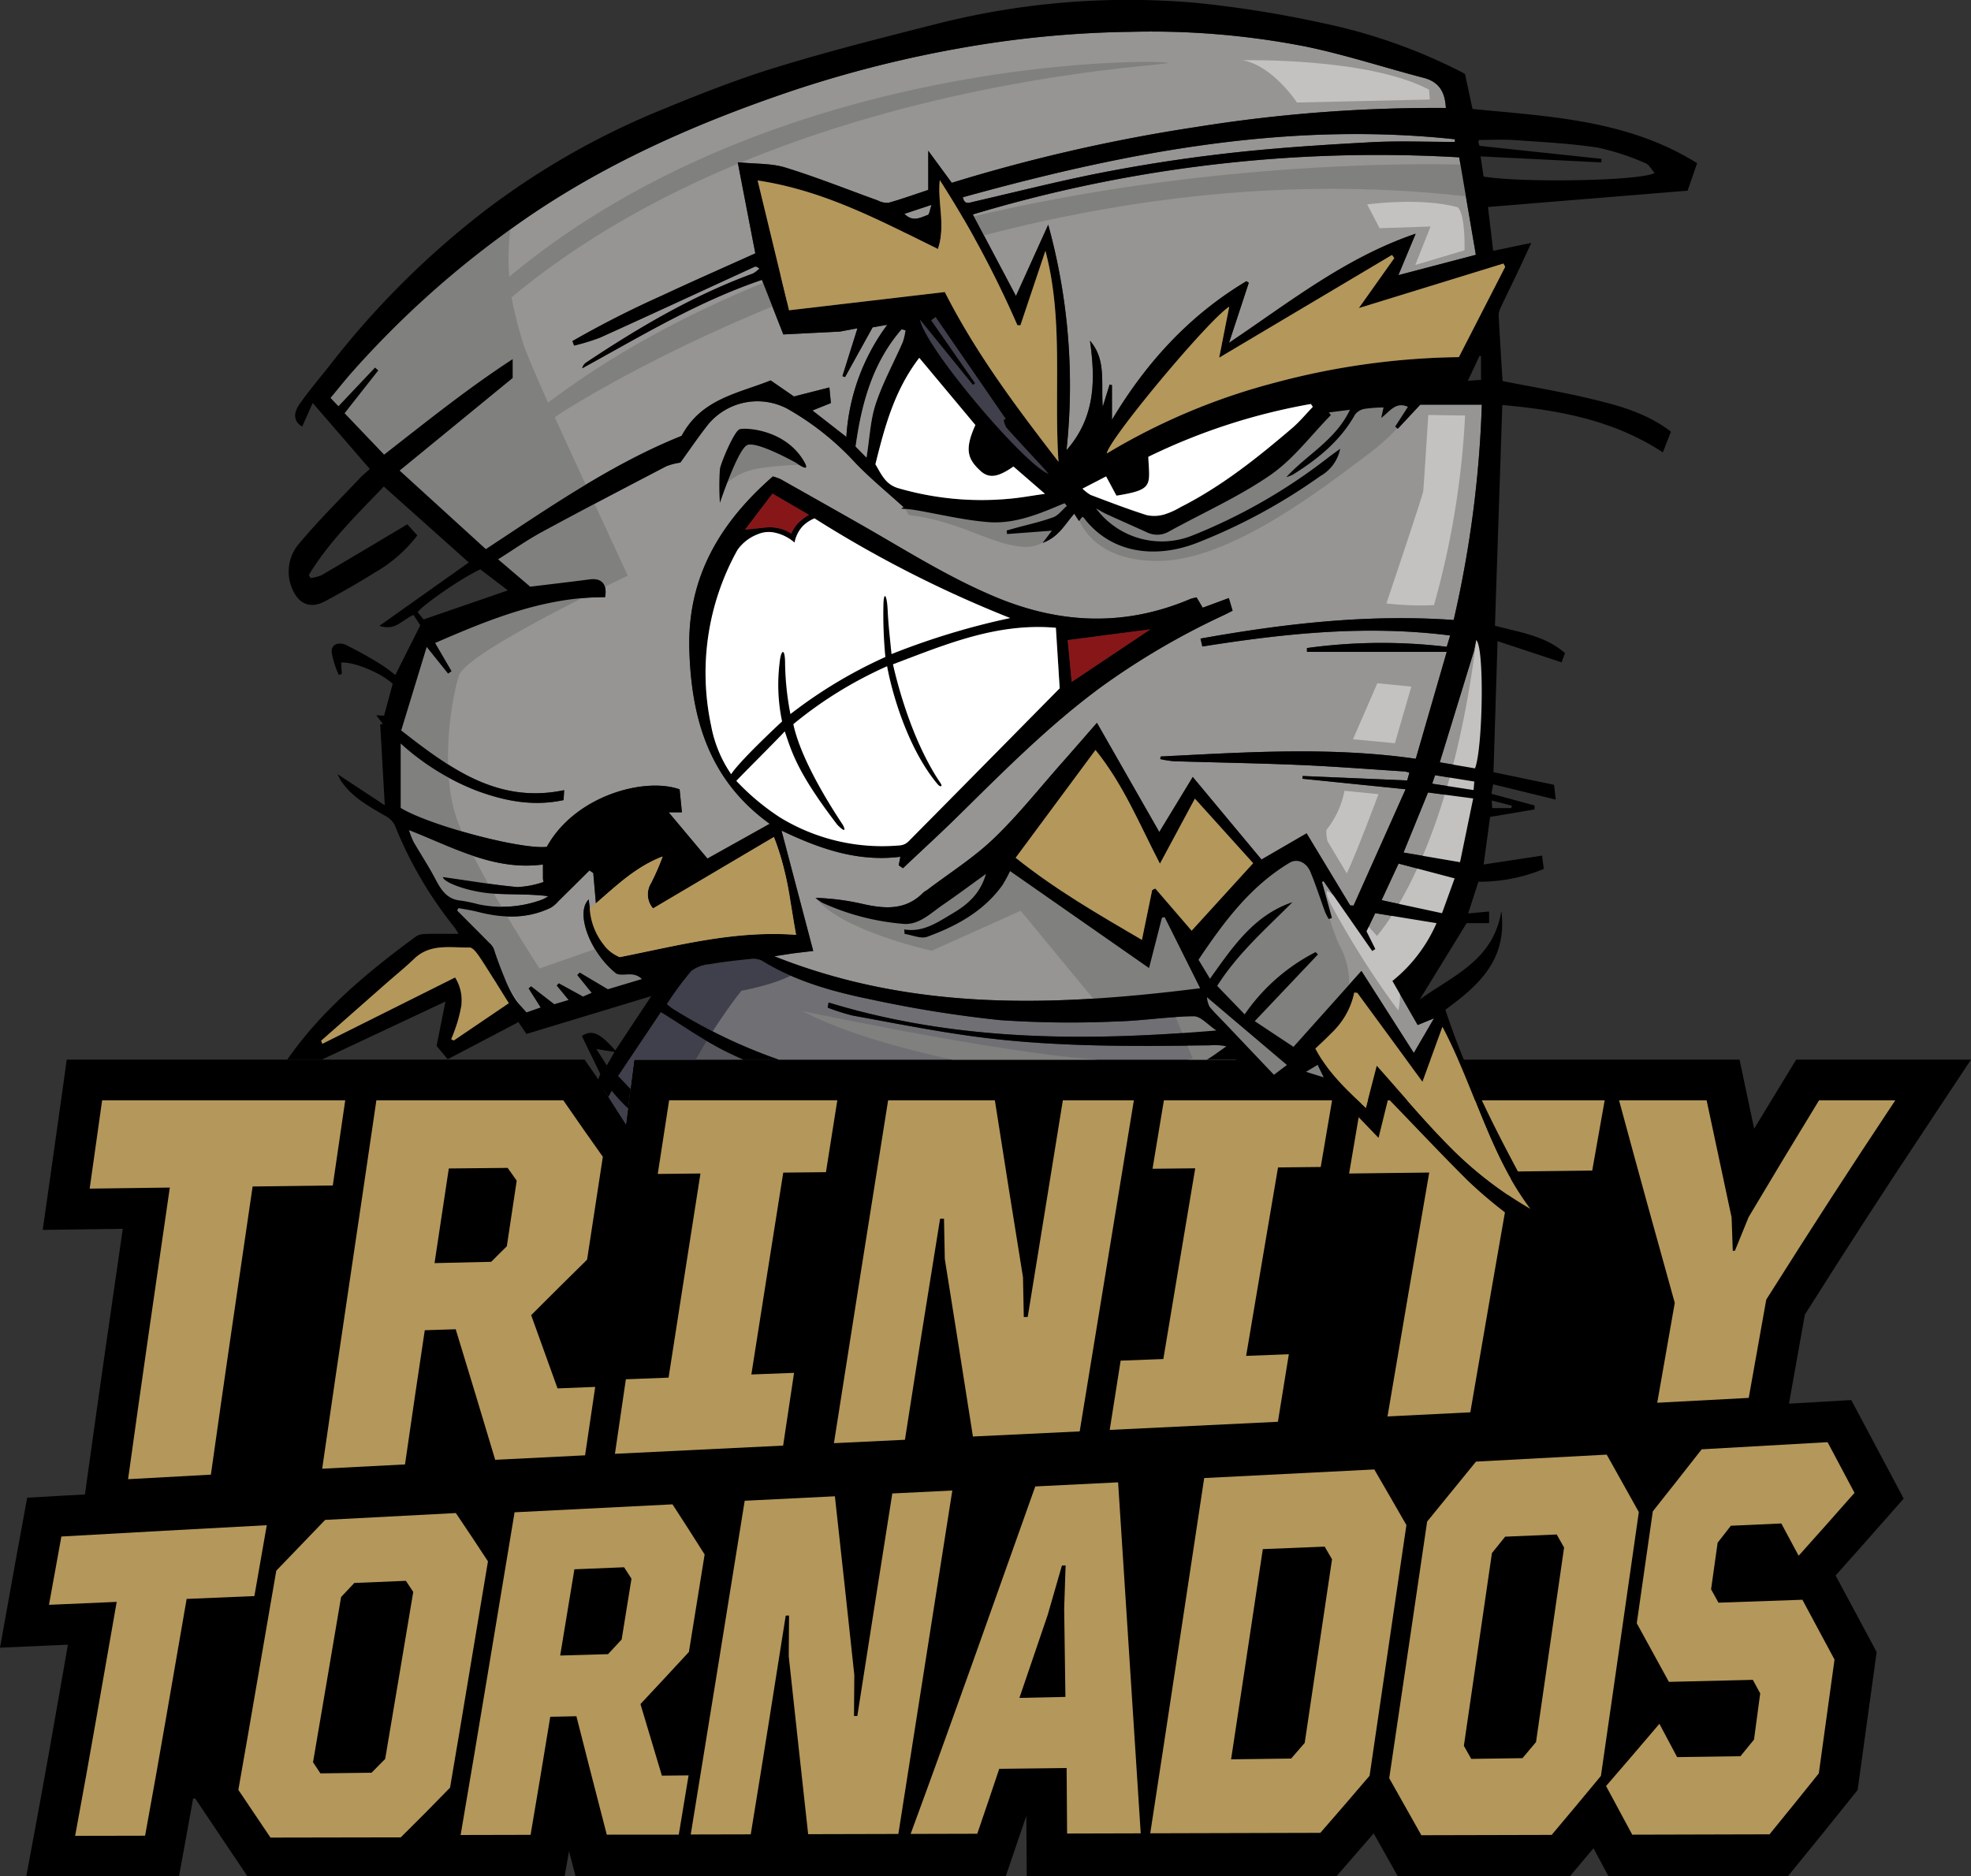
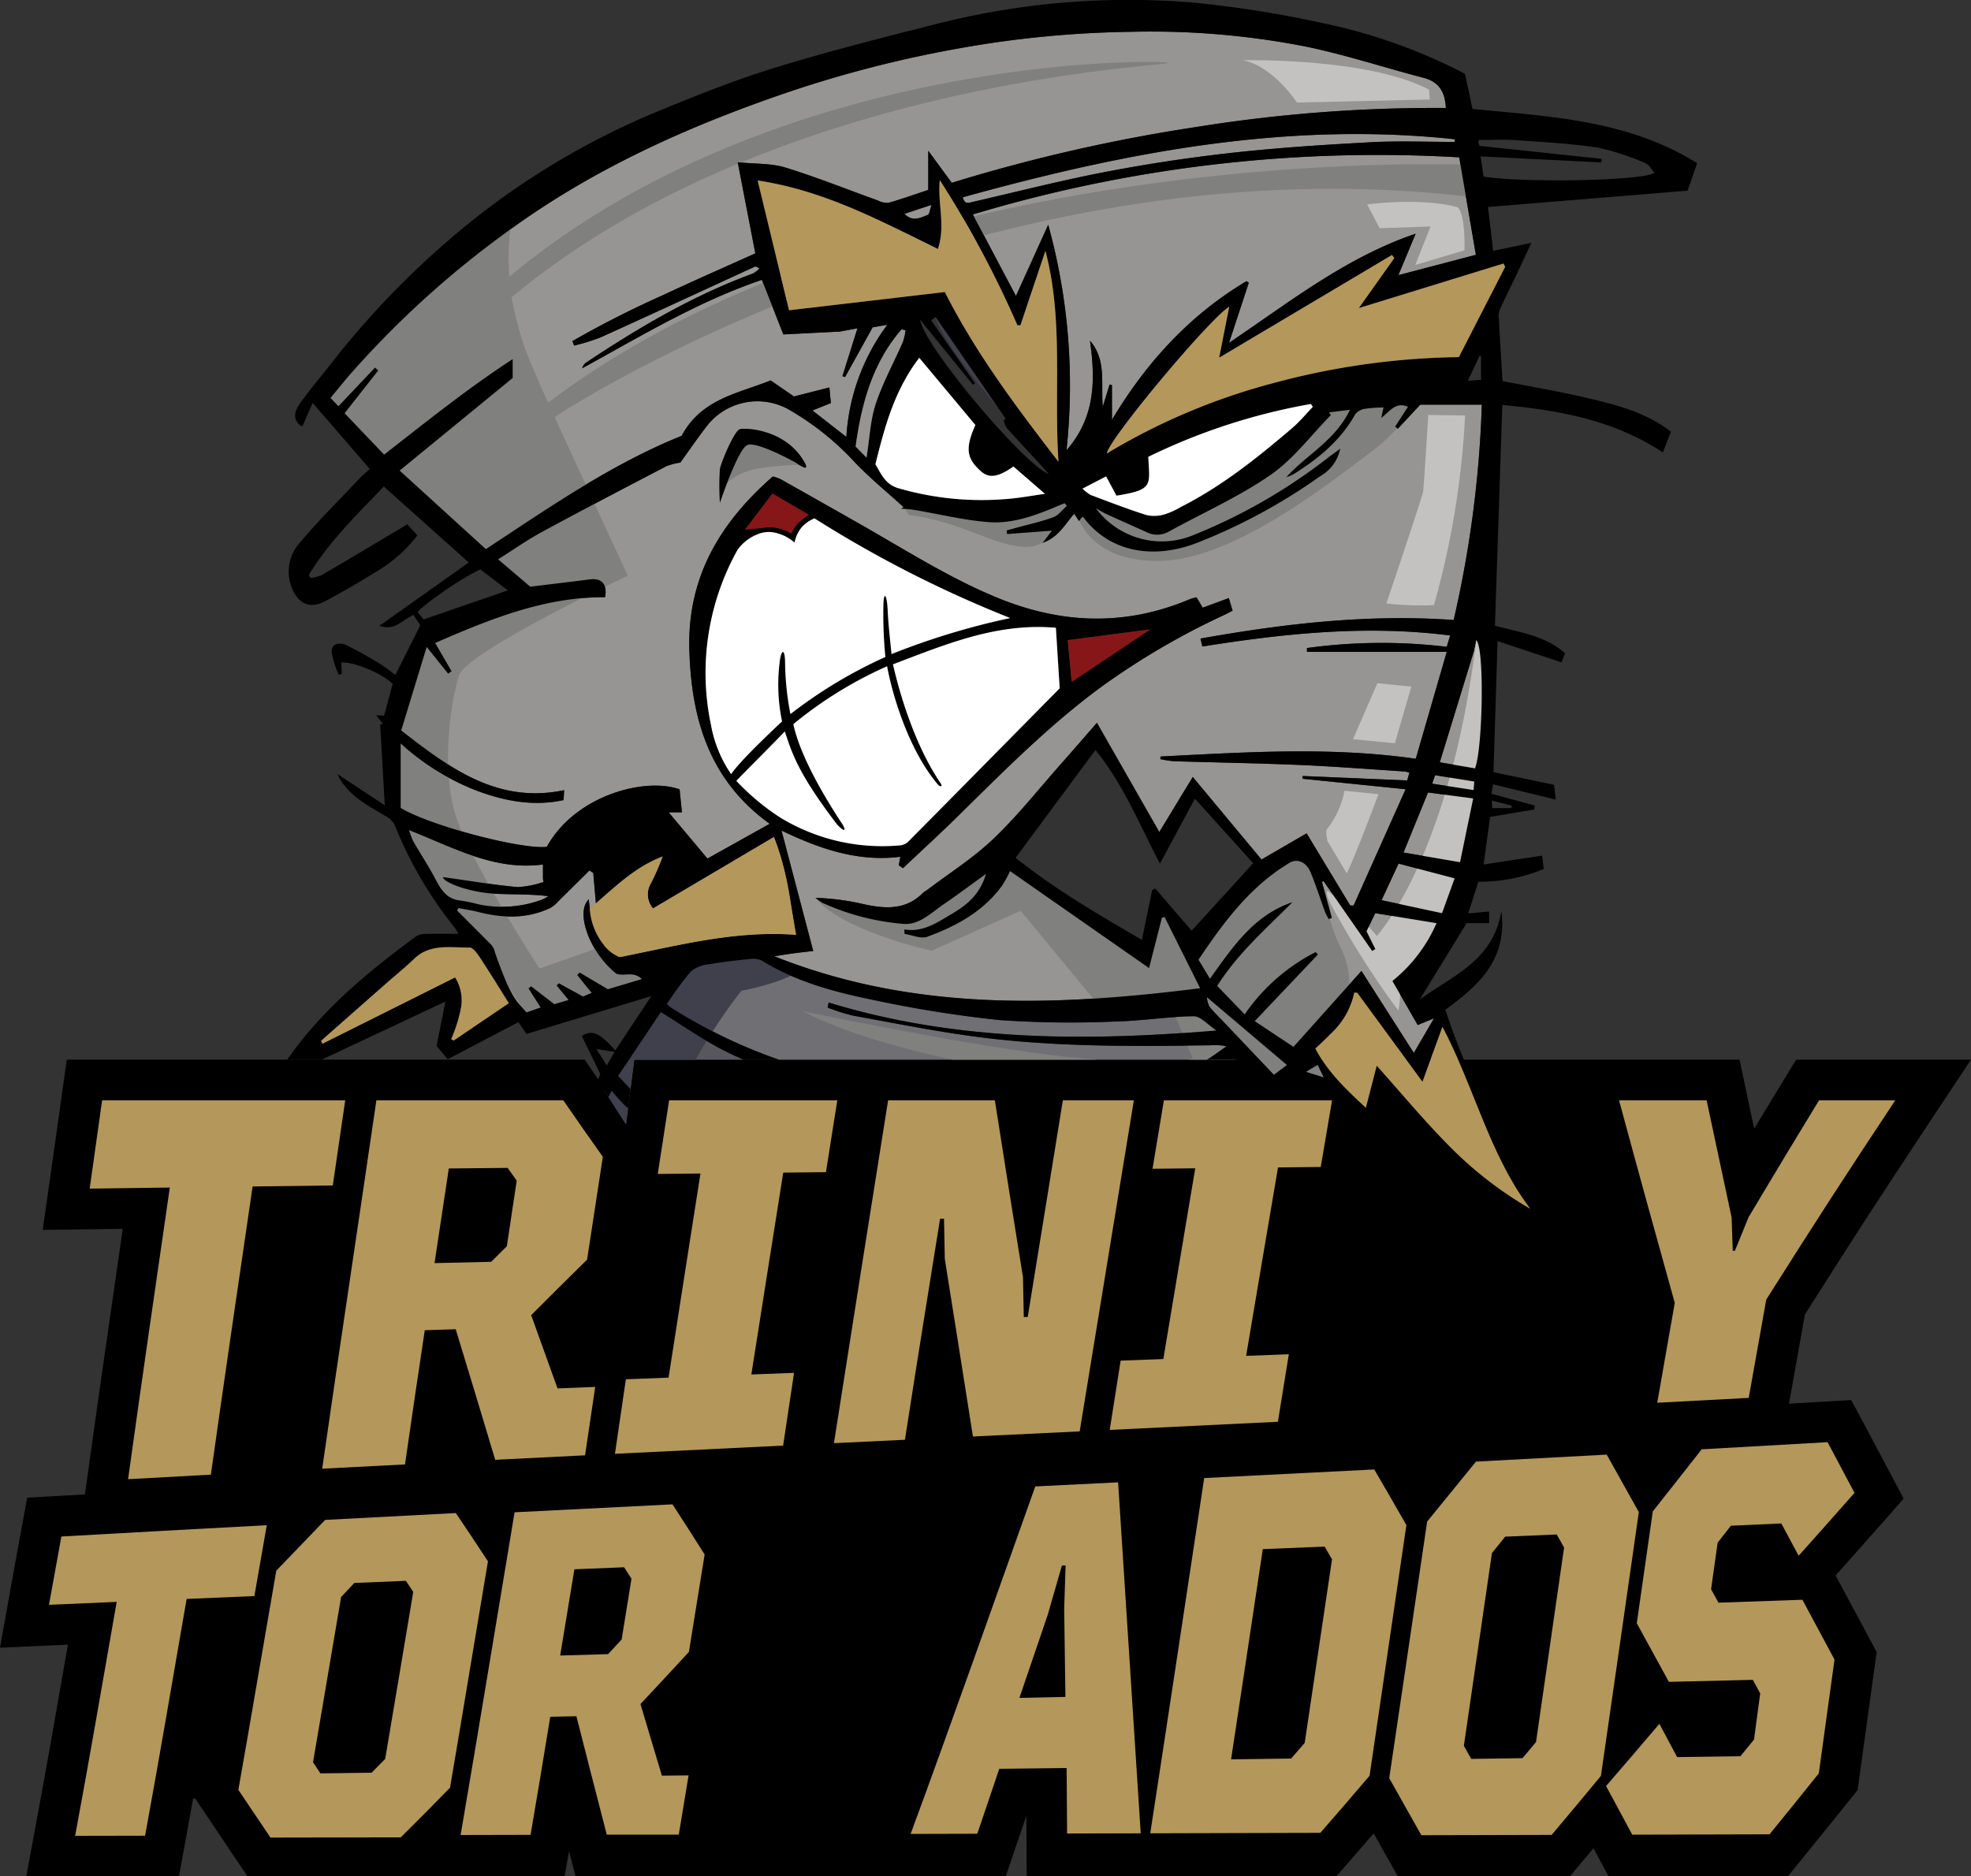
<svg xmlns="http://www.w3.org/2000/svg" id="Group_5" data-name="Group 5" width="276.081" height="262.867" viewBox="0 0 276.081 262.867">
  <rect x="0" y="0" width="276.081" height="262.867" fill="#333333" stroke="none" />
  <defs>
    <clipPath id="clip-path">
      <rect id="Rectangle_1" data-name="Rectangle 1" width="276.081" height="262.867" fill="none" />
    </clipPath>
    <clipPath id="clip-path-2">
      <path id="Path_65" data-name="Path 65" d="M38.357.0V148.459H81.893l5.788 9.06 1.154-9.06H173.02l45.039 27.495-6.344-27.495h26.009V0z" fill="none" />
    </clipPath>
  </defs>
  <g id="Group_2" data-name="Group 2">
    <g id="Group_1" data-name="Group 1" clip-path="url(#clip-path)">
      <path id="Path_1" data-name="Path 1" d="M270.217 157.3l5.864-8.843H251.594l-1.665 2.729c-1.656 2.714-2.959 4.857-4.22 6.944-.327-1.54-.679-3.2-1.091-5.155l-.955-4.518H88.835l-.74 4.834c-.195 1.28-.36 2.351-.514 3.353-1.3-1.837-2.33-3.319-3.99-5.726l-1.7-2.461H9.347l-.683 4.911c-.7 5.007-1.045 7.465-1.742 12.354l-.938 6.587 6.653-.089 4.56-.061c-1.63 11.251-3.31 22.856-4.894 34.294l-.405 2.921-3.624.2-4.467.253L3 214.235c-.7 3.778-1.045 5.71-1.741 9.6L0 230.84l7.111-.313 2.4-.1c-.233 1.335-.456 2.615-.673 3.859-1.24 7.11-2.311 13.251-3.912 21.882l-1.244 6.7h21.39l.852-4.661c.407-2.223.779-4.281 1.129-6.233h.335l-.009.048 7.277 10.844H79.085l.618-3.52.914 3.52h60.259l2.883-8.462.059 8.462H187.2l5.215-6.006 3.375 6.006H219.9l3.3-3.922 2.106 3.922H250.43l1.861-2.285c2.769-3.4 4.154-5.116 6.924-8.57l.984-1.227.215-1.558c.878-6.363 1.317-9.554 2.2-15.947l.251-1.83-.87-1.629c-1.8-3.374-2.7-5.054-4.507-8.4l-.373-.694c2.56-2.863 4.115-4.615 6.934-7.816l2.6-2.952-1.841-3.478c-1.513-2.858-2.27-4.281-3.783-7.115l-1.716-3.215-3.638.211-5.084.294c.892-5.03 1.381-7.768 2.226-12.485 7-11.053 10.532-16.5 17.408-26.87" />
      <path id="Path_2" data-name="Path 2" d="M16.348 224.425c-3.795.163-5.692.246-9.487.412.694-3.876 1.041-5.8 1.736-9.57 11.508-.653 17.262-.969 28.771-1.585-.695 3.918-1.042 5.914-1.736 9.928-3.8.158-5.693.237-9.488.4-2.328 13.348-3.492 20.446-5.82 33.175l-9.8.02c2.329-12.549 3.493-19.586 5.821-32.777" fill="#b4975a" />
      <path id="Path_3" data-name="Path 3" d="M33.387 250.758c2.125-12.035 3.187-18.5 5.311-30.7 2.739-2.852 4.108-4.279 6.846-7.118 7.322-.389 10.983-.581 18.306-.96 1.8 2.663 2.7 4.02 4.5 6.766-2.125 12.619-3.187 19.241-5.311 31.707-2.759 2.832-4.139 4.229-6.9 6.961l-18.254.033c-1.8-2.66-2.7-4-4.5-6.69m18.663-2.4c.762-.769 1.143-1.155 1.905-1.93 1.572-9.261 2.358-14.063 3.931-23.4-.413-.623-.62-.933-1.033-1.552l-7.22.3-1.853 1.971c-1.573 9.242-2.359 14-3.931 23.149l1.033 1.556 7.168-.092" fill="#b4975a" />
-       <path id="Path_4" data-name="Path 4" d="M104.31 210.255l12.634-.624c1.088 9.823 1.632 14.922 2.721 25.035-.017 2.3-.026 3.454-.043 5.751l.464-.009c1.961-12.459 2.941-18.849 4.9-31.173l8.406-.413q-3.771 24.06-7.557 48.117l-12.635.031c-1.088-9.83-1.632-14.907-2.721-24.932.017-2.283.026-3.424.043-5.7l-.464.015c-1.961 12.369-2.941 18.679-4.9 30.639l-8.406.02q3.812-23.373 7.558-46.755" fill="#b4975a" />
      <path id="Path_5" data-name="Path 5" d="M145.014 208.25l11.6-.574q1.592 24.588 3.169 49.176l-10.314.027c-.026-3.651-.039-5.49-.065-9.181l-9.437.112c-1.232 3.673-1.848 5.5-3.08 9.1l-9.334.024c5.96-16.178 11.676-32.444 17.459-48.685m4.222 29.488c-.069-4.95-.1-7.433-.173-12.377.078-2.421.118-3.63.2-6.042l-.516.02c-.8 2.774-1.2 4.163-2 6.938-1.581 4.652-2.372 6.978-3.953 11.6l6.446-.137" fill="#b4975a" />
      <path id="Path_6" data-name="Path 6" d="M168.674 207.076c9.529-.476 14.294-.716 23.823-1.205 1.8 3.093 2.7 4.654 4.5 7.793-2.063 14.071-3.1 21.184-5.157 35.12-2.76 3.231-4.14 4.834-6.9 8l-23.824.064c2.556-16.585 5.038-33.182 7.558-49.773m12.177 39.3c.762-.875 1.143-1.314 1.9-2.193 1.532-10.234 2.3-15.421 3.829-25.725-.413-.71-.62-1.064-1.033-1.772l-8.663.348c-1.778 11.793-2.666 17.756-4.443 29.452l8.4-.11" fill="#b4975a" />
      <path id="Path_7" data-name="Path 7" d="M194.591 249.119c2.124-14.262 3.186-21.542 5.311-35.948 2.738-3.346 4.108-5.027 6.846-8.4 7.322-.386 10.984-.581 18.306-.979 1.8 3.2 2.7 4.81 4.5 8.049-2.124 14.836-3.186 22.276-5.31 36.962-2.76 3.335-4.139 4.99-6.9 8.268l-18.254.045c-1.8-3.2-2.7-4.8-4.5-7.992m18.663-2.8c.762-.9 1.143-1.355 1.9-2.262 1.572-10.849 2.358-16.326 3.931-27.254-.413-.731-.62-1.1-1.034-1.825-2.887.123-4.331.185-7.219.306-.741.922-1.112 1.382-1.853 2.3-1.573 10.823-2.359 16.254-3.931 27 .413.732.62 1.1 1.033 1.832l7.168-.1" fill="#b4975a" />
      <path id="Path_8" data-name="Path 8" d="M224.971 250.217c2.986-3.455 4.479-5.2 7.464-8.71.993 1.862 1.489 2.8 2.482 4.665 3.548-.048 5.321-.073 8.869-.123.761-.93 1.142-1.4 1.9-2.33.347-2.586.521-3.88.868-6.471l-1.034-1.9c-4.7.115-7.054.172-11.756.284-1.8-3.3-2.7-4.943-4.5-8.215.9-6.262 1.348-9.4 2.247-15.675 2.738-3.456 4.108-5.194 6.846-8.692 7.054-.394 10.581-.594 17.634-1 1.51 2.828 2.264 4.248 3.774 7.1-3.13 3.553-4.695 5.314-7.826 8.812-.972-1.814-1.457-2.719-2.429-4.524-2.826.129-4.238.193-7.064.32-.741.951-1.112 1.426-1.854 2.375-.367 2.613-.551 3.919-.918 6.529l1.034 1.874c4.7-.162 7.053-.244 11.756-.41 1.8 3.338 2.7 5.014 4.5 8.381-.878 6.392-1.317 9.582-2.2 15.944-2.759 3.441-4.139 5.149-6.9 8.537l-19.233.051c-1.469-2.736-2.2-4.1-3.671-6.82" fill="#b4975a" />
      <path id="Path_9" data-name="Path 9" d="M96.5 231.419c.878-5.468 1.317-8.211 2.2-13.635-1.8-2.844-2.7-4.252-4.5-7.024-8.849.441-13.274.663-22.122 1.113-2.516 15.071-4.979 30.152-7.558 45.213l9.8-.022c1.1-6.477 1.654-9.825 2.757-16.542l3.661-.074c1.7 6.685 2.554 10.037 4.256 16.592l2.317-.006h7.766c.55-3.286.825-4.951 1.375-8.3l-3.741.036c-1.2-4-1.8-6.011-3-10.027 2.719-2.906 4.078-4.372 6.8-7.318m-11.345.323-6.7.193c.8-4.844 1.2-7.274 1.992-12.081l6.962-.284c.413.64.62.961 1.033 1.6-.551 3.4-.827 5.106-1.378 8.521-.762.819-1.143 1.229-1.9 2.046" fill="#b4975a" />
      <path id="Path_10" data-name="Path 10" d="M23.79 166.378l-11.229.149c.7-4.9 1.046-7.358 1.744-12.372H48.358c-.7 4.828-1.046 7.2-1.744 11.93l-11.229.142c-1.971 13.454-3.956 26.907-5.845 40.372-4.638.252-6.957.379-11.6.637 1.887-13.628 3.874-27.242 5.845-40.858" fill="#b4975a" />
      <path id="Path_11" data-name="Path 11" d="M87.666 193.238l5.981-.23c1.787-11.565 2.68-17.132 4.467-28.6l-5.981.064c.637-4.1.955-6.156 1.592-10.321h23.559c-.637 4.059-.955 6.067-1.592 10.071l-5.982.063c-1.786 11.333-2.68 16.847-4.466 28.279l5.981-.226c-.612 4.038-.919 6.07-1.531 10.192-9.424.456-14.136.685-23.559 1.15.612-4.229.918-6.311 1.531-10.445" fill="#b4975a" />
      <path id="Path_12" data-name="Path 12" d="M124.4 154.154h14.953c1.576 10.106 2.363 14.975 3.939 24.78.045 2.233.068 3.35.113 5.587l.549-.017c1.968-12.155 2.952-18.083 4.921-30.35h9.948q-3.8 23.191-7.589 46.385l-14.954.717c-1.576-10.066-2.364-14.955-3.939-24.869-.045-2.257-.068-3.386-.113-5.649l-.549.01c-1.968 12.274-2.952 18.294-4.921 30.964l-9.948.478q3.764-24.022 7.59-48.036" fill="#b4975a" />
      <path id="Path_13" data-name="Path 13" d="M156.97 190.626l5.981-.225c1.787-10.782 2.68-16.037 4.467-26.72l-5.981.063c.637-3.821.955-5.735 1.592-9.59h23.559c-.637 3.749-.955 5.614-1.592 9.34l-5.981.064c-1.787 10.552-2.68 15.754-4.467 26.4l5.981-.227c-.612 3.76-.919 5.649-1.531 9.462-9.424.459-14.136.686-23.559 1.139.612-3.918.918-5.856 1.531-9.711" fill="#b4975a" />
-       <path id="Path_14" data-name="Path 14" d="M200.2 164.275l-11.23.134c.7-4.092 1.046-6.139 1.744-10.255h34.056c-.7 3.941-1.047 5.908-1.745 9.843-4.492.056-6.738.084-11.23.138-2.338 13.409-3.507 20.035-5.845 33.731-4.638.233-6.957.349-11.6.579 2.339-13.894 3.508-20.583 5.846-34.17" fill="#b4975a" />
      <path id="Path_15" data-name="Path 15" d="M234.583 182.523c-3.122-11.229-4.683-16.849-7.8-28.369h12.267c1.4 6.618 2.1 9.894 3.5 16.422.065 1.865.1 2.8.162 4.661l.3-.008c.765-1.885 1.148-2.826 1.913-4.7 3.948-6.623 5.922-9.9 9.869-16.371h10.68c-7.228 10.9-10.842 16.495-18.071 27.915-.982 5.484-1.473 8.235-2.456 13.773-5.126.276-7.689.412-12.816.681.983-5.636 1.474-8.43 2.456-14" fill="#b4975a" />
      <path id="Path_16" data-name="Path 16" d="M74.4 184.255c3.134-3.137 4.7-4.69 7.835-7.778.883-5.746 1.324-8.609 2.206-14.411-2.215-3.123-3.323-4.7-5.538-7.912H52.72c-2.507 17.208-5.122 34.4-7.59 51.613 4.638-.244 6.957-.364 11.6-.6 1.107-7.682 1.661-11.4 2.769-18.8l4.333-.139c2.212 7.266 3.319 10.884 5.531 18.293l1.736-.087c4.14-.209 6.209-.312 10.349-.518.2-.009.3-.014.506-.025.567-3.879.851-5.79 1.418-9.586-2.111.084-3.167.125-5.278.21-1.476-4.115-2.214-6.16-3.691-10.259M71 174.591c-.879.874-1.318 1.312-2.2 2.189l-7.934.182c.8-5.287 1.2-7.923 2-13.258l8.239-.082c.509.717.763 1.074 1.272 1.787-.553 3.686-.83 5.518-1.383 9.182" fill="#b4975a" />
    </g>
  </g>
  <g id="Group_4" data-name="Group 4">
    <g id="Group_3" data-name="Group 3" clip-path="url(#clip-path-2)">
-       <path id="Path_17" data-name="Path 17" d="M131.055 44.41l-.633.465 6.149 8.823-.29.212-7.419-9.143c.658 3.89 14.691 20.431 18.04 21.645-.378-.431-.661-.77-.961-1.1-1.654-1.794-3.326-3.572-4.953-5.39a3.3 3.3.0 01-.4-1.091l.3-.134L131.055 44.41" fill="#40404c" />
+       <path id="Path_17" data-name="Path 17" d="M131.055 44.41c.658 3.89 14.691 20.431 18.04 21.645-.378-.431-.661-.77-.961-1.1-1.654-1.794-3.326-3.572-4.953-5.39a3.3 3.3.0 01-.4-1.091l.3-.134L131.055 44.41" fill="#40404c" />
      <path id="Path_18" data-name="Path 18" d="M203.8 19.51c-23.672-2.538-46.377 1.876-68.937 8.124.239 1.081.851.78 1.489.632 6.216-1.434 12.4-3.017 18.665-4.213 5.867-1.121 11.794-2.012 17.731-2.665 6.427-.706 12.892-1.119 19.352-1.465 3.85-.206 7.721-.038 11.678-.038.0.037.011-.191.022-.375" fill="#979593" />
      <path id="Path_19" data-name="Path 19" d="M130.482 28.7l-3.8 1.258c1.229 1.225 2.282.492 3.281.156.221-.074.265-.676.523-1.414" fill="#979593" />
      <path id="Path_20" data-name="Path 20" d="M83.1 122.305l-.537-.354q-2.171 2.151-4.343 4.3a4.485 4.485.0 01-1.063.914c-3.314 1.606-6.738 1.485-10.209.594-.9-.23-1.817-.359-2.727-.535-.064.113-.128.226-.193.339 1.512 1.517 3.028 3.03 4.531 4.556a2.316 2.316.0 01.628.846c.591 1.957 1.838 4.89 1.838 4.89l.37.793a13.261 13.261.0 001.024 1.693c.425.524.9 1.009 1.335 1.494l1.969-.688-1.689-2.671.356-.3 3.249 2.515 2-.594-1.667-2.028.3-.316 3.4 1.864 1.2-.522L80.851 136.6l.351-.347 3.941 2.339 4.766-1.426c-1.224-1.177-2.487-.311-3.579-.757-3.707-2.933-5.784-8.56-3.861-10.4.325 3.412 1.349 6.425 4.329 8.09 8.333-1.66 16.149-3.763 24.713-3.127-.866-4.723-1.3-9.3-3.107-13.709L91.472 127.27a3 3 0 01-.27-3.561 34.682 34.682.0 001.62-3.716c-3.736 1.417-6.478 4.081-9.354 6.564-.133-1.538-.251-2.895-.368-4.252" fill="#979593" />
      <path id="Path_21" data-name="Path 21" d="M57.287 116.3a12.742 12.742.0 00.624 1.617c.983 1.7 2.072 3.339 2.986 5.072.815 1.545 1.6 2.983 3.6 3.178a21.881 21.881.0 012.494.52 16.076 16.076.0 008.978-.664 5.751 5.751.0 00.838-.465c-2.668-.339-5.249-.2-7.811-.373-3.209-.21-6.805-1.488-6.969-2.306l.724.1c3.246.452 6.482 1.014 9.742 1.3a13.321 13.321.0 003.647-.714c-.03-.141-.059-.282-.088-.423v-2.025c-6.815.9-12.5-2.357-18.765-4.814" fill="#979593" />
      <path id="Path_22" data-name="Path 22" d="M190.7 136.03l7.337 11.489 2.831-4.853-2.291.939-3.539-6.17a21.245 21.245.0 006.18-8.1l-8.588-1.4c-.366.765-.8 1.673-1.22 2.545l1.234 2.485-.438.27-6.816-9.788-.226.121 1.386 5.028-.435.162a8.476 8.476.0 01-.507-.978c-.685-1.866-1.285-3.767-2.044-5.6-.586-1.414-1.888-1.929-2.929-1.305-5.529 3.315-9.236 8.325-12.758 13.585.535.886 1.022 1.691 1.61 2.661 3.212-4.51 6.182-8.92 11.546-10.722-3.66 3.691-7.607 7.112-10.541 11.726l3.853 3.989a26.855 26.855.0 019.938-8.724l.325.329-8.854 9.348 5.427 3.6L190.7 136.03" fill="#979593" />
      <path id="Path_23" data-name="Path 23" d="M200.027 111.018l-3.432 8.416 7.918 1.351c.643-3.117 1.226-5.946 1.843-8.935l-6.329-.832" fill="#979593" />
      <path id="Path_24" data-name="Path 24" d="M206.474 91.157c-1.663 5.422-3.213 10.473-4.8 15.635l4.934.846c1.09-2.7 1.361-17.074.161-17.976l-.3 1.495" fill="#979593" />
      <path id="Path_25" data-name="Path 25" d="M203.761 123.049 195.9 120.99c-.785 1.691-1.529 3.292-2.38 5.126l8.466 1.824 1.771-4.891" fill="#979593" />
      <path id="Path_26" data-name="Path 26" d="M201.009 108.606c-.137.4-.266.78-.4 1.186l5.795.893c.038-.443.063-.74.1-1.194l-5.492-.885" fill="#979593" />
      <path id="Path_27" data-name="Path 27" d="M207.888 88.9l-.952-.423c-3.3 28.248-11.849 40.021-14.058 42.647a41.879 41.879.0 00-6.928-6.3s-.4.079.4 1.744c0 0 2.141 4.044 5 8.485s4.52 6.5 4.52 6.5a10.36 10.36.0 00.074-3.958L197 139.333s6.344-6.767 9.516-20.194S207.888 88.9 207.888 88.9" fill="#c4c2c0" />
      <path id="Path_28" data-name="Path 28" d="M153.193 156.66l-.057-.315c-.23-.017-.459-.04-.69-.052-4.586-.226-9.19-.28-13.756-.717-6.093-.583-12.194-1.25-18.224-2.275a65.608 65.608.0 01-19.279-6.233c-2.92-1.513-5.633-3.427-8.621-5.272l-5.99 8.947c3.558 3.736 6.9 7.453 11.715 9.193 5.855 2.117 11.782 4.036 17.687 6.013 1.247.418 1.507 1.008.8 2.355-6.018-.364-11.3-3.063-16.633-5.547-5.359-2.494-10.636-5.146-14.464-9.944-2.247 4.033-4.358 10.5-4.1 13.007 1.615.945 3.4 2.094 5.283 3.068 2.882 1.495 6.069 1.821 9.234 2.284a117.918 117.918.0 0019.655 1.37 8 8 0 001.364-.266c-3.035-.46-6.031-.567-9.015-.81q-4.422-.361-8.824-.954a26.239 26.239.0 01-8.444-2.222 7.115 7.115.0 012.251.056c4.519.667 9.018 1.648 13.56 1.926 4.695.289 9.432-.1 14.15-.21a2.96 2.96.0 001.041-.28c5.851-2.487 11.687-5.01 17.549-7.469 4.587-1.924 9.206-3.772 13.81-5.653" fill="#58575e" />
      <path id="Path_29" data-name="Path 29" d="M170.374 144.368c-1.192-.782-2.187-1.991-3.168-1.98-3.69.041-7.372.653-11.063.729a141.9 141.9.0 01-16.086-.2 168.5 168.5.0 01-17.916-2.862c-5.368-1.094-10.678-2.539-15.433-5.473a2.782 2.782.0 00-1.627-.227c-1.9.19-3.8.4-5.676.728a4.822 4.822.0 00-2.6.976 47.462 47.462.0 00-3.4 4.611 9.009 9.009.0 00.732.594 73.541 73.541.0 0016.871 7.832c10.805 3.531 22.02 4.459 33.266 5.054 4.391.232 8.8.092 13.2.075a4.154 4.154.0 001.861-.437q4.769-2.535 9.472-5.19c1.036-.585 1.98-1.333 2.965-2.007a7.873 7.873.0 00-2.353-.135c-10.833.144-21.675.225-32.44-1.178-5.867-.765-11.683-1.936-17.51-2.992a27.926 27.926.0 01-3.543-1.124l.135-.711c17.674 5.408 35.717 5.471 54.3 3.919" fill="#706f74" />
      <path id="Path_30" data-name="Path 30" d="M80.862 167.424v10.44a38.354 38.354.0 003.66 2.432c5.814 3.03 12.156 3.385 18.534 3.436a2.014 2.014.0 001.237-.768c1.136-1.31 2.122-2.757 3.322-4 1.115-1.157 2.431-2.121 3.868-3.349-1.128.0-1.965.061-2.791-.01-3.425-.295-6.873-.467-10.262-1a35.407 35.407.0 01-8.294-2.092 97.6 97.6.0 01-9.274-5.089" fill="#4f4e55" />
-       <path id="Path_31" data-name="Path 31" d="M102.577 186.493c-7.759-.295-15.136-1.611-21.864-6.584.482 2.663.908 4.947 1.3 7.235a2.531 2.531.0 001.671 2.152 24.2 24.2.0 004 1.314c3.1.516 6.226.9 9.354 1.2 1.6.156 3.228.027 4.893.027v-1.515a34.12 34.12.0 01-10.887-1.168c.006-.122.011-.244.017-.366h10.97c.2-.849.362-1.541.54-2.3" fill="#4c4a55" />
      <path id="Path_32" data-name="Path 32" d="M96.968 199.142c-.008-.177-.016-.355-.025-.532l6.473.315-1.127-4.443a52.641 52.641.0 01-18.823-3.312c1.038 1.907 1.833 3.527 2.784 5.049.476.762 1.133 1.74 1.889 1.942 3.879 1.038 7.808 1.9 11.74 2.725a37.435 37.435.0 004.188.406c-.079-.464-.082-.871-.161-.886-2.308-.445-4.624-.851-6.938-1.264" fill="#4c4a55" />
-       <path id="Path_33" data-name="Path 33" d="M101.162 207.569h6.349a24.392 24.392.0 01-1.451-2.5 2.227 2.227.0 00-2.009-1.4c-3.5-.572-6.961-1.324-10.439-2-1.064-.208-2.13-.4-3.4-.639 4.911 6.1 10.758 9.5 18.7 8.555l-.792-.871c-2.433-.023-4.82.213-6.961-1.135" fill="#4c4a55" />
      <path id="Path_34" data-name="Path 34" d="M106.537 211.886c-.008.068-.016.137-.023.205l5.885 1.687c.048-.131.1-.262.143-.393l-2.17-2.012-3.835.513" fill="#4c4a55" />
      <path id="Path_35" data-name="Path 35" d="M98.778 132.461s15.013-.211 14.167 2.326-9.092 4.018-9.092 4.018-14.8 17.973-14.8 37.85 15.436 34.89 15.436 34.89-19.031-5.287-24.951-28.124 15.013-46.1 19.242-50.96" fill="#40404c" />
      <path id="Path_36" data-name="Path 36" d="M204.4 22.044a196.8 196.8.0 00-68.133 8L142.3 41.466c1.553-3.431 3.036-6.7 4.518-9.98a84.65 84.65.0 012.56 31.59c4.1-4.667 4.049-9.921 3.291-15.344 2.3 2.655 1.532 5.835 1.787 9.263.409-1.327.687-2.227.964-3.128l.328.086v4.863c4.863-8.135 10.936-14.7 18.841-19.424l.325.222c-.877 2.666-1.755 5.332-2.769 8.415 8.528-5.723 16.3-11.935 26.143-15.289-.851 2.043-1.575 3.777-2.421 5.808L206.727 35.7c-.8-4.68-1.574-9.216-2.332-13.658" fill="#979593" />
      <path id="Path_37" data-name="Path 37" d="M172.654 85.562c-.5.251-.891.457-1.29.646a104.105 104.105.0 00-17.033 9.968c-7.354 5.391-13.742 11.862-20.219 18.233-2.463 2.422-5.015 4.754-7.633 7.228l-.595-.413.236-1.192c-6 .76-11.368-1.145-16.649-3.668l4.444 16.869c-1.252.149-2.049.233-2.842.342-.814.113-1.624.251-2.607.4 19.4 7.729 39.224 7.05 59.645 4.477-1.752-3.511-3.367-6.743-4.981-9.975l-.377.112-1.8 7.036-19.47-13.586a17.328 17.328.0 01-1.1 2.018c-2.636 3.642-6.42 5.691-10.5 7.184-.89.325-2.107-.246-3.173-.4l-.045-.625c2.647.43 4.6-.967 6.631-2.162 2.123-1.245 3.964-2.711 4.815-5.615-2.231 1.6-4.118 3.014-6.059 4.344-1.724 1.182-3.368 2.883-5.6 2.644a33.935 33.935.0 01-11.257-2.945 6.733 6.733.0 01-.96-.689 33.762 33.762.0 016.6.85c3.088.695 6.038.926 8.5-1.6a4.438 4.438.0 01.509-.336c3.137-2.383 6.517-4.513 9.345-7.219 3.432-3.284 6.4-7.051 9.563-10.617 1.552-1.752 3.083-3.522 4.9-5.605l8.736 15.3c1.495-2.461 3.046-5.014 4.687-7.713L176.7 120.42l6.32-3.669 6.1 10.1.479.017c2.39-5.344 4.779-10.688 7.287-16.295l-14.45-1.473c.009-.127.019-.255.028-.383l14.644.622c.1-.373.2-.709.3-1.091a4.1 4.1.0 00-.651-.163c-4.876-.315-9.749-.7-14.63-.912-5.9-.252-11.815-.343-17.723-.527a14.6 14.6.0 01-1.887-.3c.018-.12.037-.241.056-.361 11.875-.594 23.75-1.4 35.736.318 1.445-5 2.836-9.8 4.333-14.974H183.068c0-.18.0-.36.0-.54a76.722 76.722.0 0119.581-.174c.171-.568.3-1 .478-1.584-11.75-1.5-23.212-.285-34.71 1.544-.1-.434-.17-.725-.26-1.11 11.771-2.109 23.492-3.45 35.461-2.606a156.094 156.094.0 003.943-30.168h-8.623l-3.15 3.376-.367-.3 1.788-2.775c-1.7-.754-2.489.6-3.741 1.565.16-.725.23-1.045.325-1.473a20.024 20.024.0 00-2.649.192 2.122 2.122.0 00-1.337.8c-2.063 3.675-5.191 6.224-8.687 8.4a5.486 5.486.0 01-.935.366c2.854-3.156 6.843-5.12 8.907-9.436l-2.949.373.272.373c-2.783 2.83-5.226 6.151-8.432 8.369-4.439 3.073-9.457 5.306-14.215 7.923a3.273 3.273.0 01-3.127.128c-1.884-.858-3.78-1.689-5.662-2.551-.5-.231-.974-.535-1.461-.805a11.5 11.5.0 0013.428 3.832 78.212 78.212.0 0019-10.872c.581-.453 1.184-.876 1.778-1.314a5.672 5.672.0 01-2.783 3.828 80.177 80.177.0 01-17.456 9.429c-5.889 2.214-11.945 1.314-15.682-3.588a.668.668.0 00-.2-.131c-.148.188-.3.375-.467.59l-.66-1.026c-1.3 1.45-2.142 3.244-4.425 4.085l1.29-1.709-6.281.473c-.017-.165-.034-.33-.052-.5.42-.117.839-.235 1.259-.351 1.76-.487 3.557-.874 5.263-1.5.733-.271 1.279-1.048 1.91-1.6-.106-.121-.213-.241-.32-.362-.257.1-.516.2-.77.308-3.166 1.346-6.435 2.6-9.887 2.334s-6.876-1.117-10.314-1.7c-.628-.106-1.268-.138-1.9-.205l.339-.181c-2.259-2.053-4.635-3.994-6.75-6.187a38.771 38.771.0 00-9.582-7.63A8.967 8.967.0 0099.156 59.5c-1.394 1.781-2.666 3.657-3.863 5.31a9.071 9.071.0 00-1.944.5c-5.8 3.029-11.61 6.056-17.366 9.177-2.091 1.135-4.047 2.518-6.214 3.881l4.5 3.834c2.932-.358 5.631-.671 8.325-1.024 1.66-.216 2.5.645 2.156 2.494-8.451-.044-16.091 3.059-23.8 6.415.837 1.44 1.568 2.7 2.3 3.956l-.482.343-3-3.744c-1.265 4.147-2.445 8.012-3.57 11.7 6.908 5.393 13.586 10.305 22.824 8.363-.039.672-.059 1.014-.08 1.392-4.3.929-8.321.116-12.252-1.35a34.255 34.255.0 01-10.566-6.577v9.028c4.156 2.511 16.985 5.861 20.469 5.448 3.949-7.171 13.69-9.8 18.6-8.055.1 1 .209 2.063.326 3.223H93.662c1.89 2.253 3.633 4.332 5.43 6.476l8.72-4.871c-8.49-6.123-10.987-14.729-11.257-24.437-.282-10.17 4.356-17.811 11.7-24.226a7.15 7.15.0 011.057.367q5.533 3.114 11.053 6.251c6.294 3.576 12.392 7.483 19.12 10.288 9.1 3.792 18.134 4.133 27.259.255a5.326 5.326.0 01.866-.217l.856 1.443 3.657-1.351.529 1.777" fill="#979593" />
      <path id="Path_38" data-name="Path 38" d="M103.342 22.732c2.5.252 4.691.133 6.658.739 4.375 1.347 8.637 3.061 12.951 4.61a2.857 2.857.0 001.5.333c1.868-.527 3.7-1.186 5.573-1.807V21.121l3.294 4.491a236.476 236.476.0 0134.24-7.817 210.957 210.957.0 0134.964-2.667c-.109-2.276-.978-3.668-3.11-4.224-5.53-1.443-10.983-3.242-16.571-4.394A112.536 112.536.0 00158.43 4.457a146.387 146.387.0 00-23.913 2.287 165.1 165.1.0 00-23.6 5.991c-14.368 4.857-28.1 10.995-40.373 20.092A133.831 133.831.0 0049.183 52.284c-.977 1.119-1.9 2.282-2.884 3.466l1.1 1.167L52.528 51.5l.456.394-4.718 6c1.874 1.963 3.666 3.839 5.536 5.8 5.819-4.526 11.566-9.176 18.008-13.376v2.64L55.976 65.928c4.26 3.881 8.179 7.454 12.076 11.006C77.065 71 85.8 64.943 95.479 61.063c2.773-5.217 7.96-5.941 12.466-7.767l3.263 2.252 4.963-1.266.212 2.189-2.583 1.038c1.663 1.3 3.14 2.449 4.751 3.707A29.245 29.245.0 01124.286 45.5l-2.058.363-3.858 6.961L118 52.7l2.106-6.707-2.459.461-7.926.4-3-7.644c-9 3.043-16.974 7.9-25.168 12.385a1.356 1.356.0 01.579-.82c7.366-4.9 14.961-9.377 23.31-12.443a3.983 3.983.0 00.929-.708c-.372-.284-.541-.311-.671-.251-7.2 3.306-14.392 6.641-21.611 9.911a29.379 29.379.0 01-3.67 1.13c-.08-.209-.159-.417-.238-.626a139.864 139.864.0 0112.57-6.387c4.3-2.014 8.649-3.921 13.048-5.907-.8-4.119-1.585-8.2-2.463-12.755" fill="#979593" />
      <path id="Path_39" data-name="Path 39" d="M71.606 31.333a32.275 32.275.0 00-.271 7.44c37.857-31.546 92.206-30.411 92.253-29.96.054.511-55.348 2.379-91.939 32.85a56.242 56.242.0 001.86 7.115c.774 2.005 1.931 4.682 3.262 7.633C125.368 19.756 205.3 23.086 205.3 23.086s1.586 1.428.159 4.441C136.786 19.6 77.617 58.274 77.709 58.475 82.3 68.5 87.941 80.654 87.941 80.654S65.421 91.28 64.311 94.61s-2.7 13.322-.317 20.141 11.577 20.934 11.577 20.934l8.4-2.934 7.612 4.679-16.81 6.185-7.454-11.1-10.462-14.909s-3.806-8.088-2.062-13.8S56.064 91.121 66.69 85.1l6.819-1.9L69.7 79.862a187.861 187.861.0 01-15.859-13.8 60.221 60.221.0 01-8.723-10.943S67.483 32.443 71.606 31.333" fill="#80807f" />
      <path id="Path_40" data-name="Path 40" d="M151.113 158.575s-17.656 1.163-45.568-7.507c-5.181-1.9 13.321 9.41 42.079 9.41z" fill="#80807f" />
      <path id="Path_41" data-name="Path 41" d="M179.765 120.09l4.018-.422.634 2.538s2.009 8.035 3.278 10.361 1.9 6.132.528 8.035-5.075 7.507-5.075 7.507l.952.211 2.537 3.382-1.48.213-3.489-1.8-2.643 1.585-4.441-3.911-9.621 5.5s-36.793-3.277-52.546-11.63c0 0 24.106 5.075 37.427 6.45s17.234.211 17.234.211l-3.172-7.718-9.515.846L142.972 127.6 130.5 133.2s-12.636-2.764-16.256-7.408l12.239 2.65 12.37-8.353 4.335 2.221L160.1 133.73l1.9-7.19 2.009 1.586 3.066 4.335z" fill="#80807f" />
      <path id="Path_42" data-name="Path 42" d="M151.258 69.87l2.379.674s6.661 3.291 8.207 3.053 5.392-2.458 5.392-2.458 7.454-3.41 10.546-5.749 8.088-8.8 8.088-8.8l12.529-.872s-.674 3.37-6.78 7.929-19.229 14.945-29.458 14.945-11.418-6.938-11.418-6.938z" fill="#80807e" />
      <path id="Path_43" data-name="Path 43" d="M126.584 69.87s7.084 2.96 12.476 2.115a64.1 64.1.0 0010.784-2.855l.74 1.269s-2.524 6.436-7.071 6.224-8.986-3.621-16.2-4.453c-1.784-2.855-.727-2.3-.727-2.3" fill="#80807e" />
      <path id="Path_44" data-name="Path 44" d="M57.913 86.148c-1.9.926-2.536 2.216-4.773 1.536L65.661 78.8l-11.9-10.638c-3.7 3.874-7.643 7.671-10.495 12.38q.106.221.212.442a5.735 5.735.0 001.544-.39c3.744-2.184 7.46-4.414 11.185-6.629l.852-.509 1.394 1.557a19.918 19.918.0 01-6 5.225c-2.225 1.405-4.526 2.7-6.837 3.957-2.15 1.171-3.842.463-4.765-1.9a6.052 6.052.0 011.177-6.292c2.628-3.136 5.554-6.023 8.366-9 .415-.439.888-.822 1.406-1.3L43.8 56.456l-1.471 3.311c-1.084-.635-1.371-1.718-.38-3.138 1.3-1.86 2.78-3.594 4.188-5.378A120.422 120.422.0 0168.223 29.284 107.862 107.862.0 0191.834 15.729c5.538-2.292 11.129-4.526 16.851-6.283 7.658-2.352 15.442-4.307 23.213-6.271a108.8 108.8.0 0135.385-2.8 154.812 154.812.0 0117.9 2.844 76.983 76.983.0 0119.445 6.826c.181.091.354.2.577.321.335 1.559.674 3.139 1.05 4.9 10.76 1.056 21.75 1.513 31.468 7.6-.46 1.319-.854 2.45-1.342 3.848L208.426 29c.232 1.964.477 4.035.725 6.142l5.343-1.113c-.762 1.633-1.419 3.061-2.093 4.48-.749 1.576-1.527 3.138-2.261 4.721a2.322 2.322.0 00-.218 1.058c.166 3.089.363 6.177.54 9.095 4.113.815 8.179 1.5 12.182 2.448 3.969.943 7.945 1.986 11.406 4.646l-1.133 2.9c-6.838-4.494-14.452-5.915-22.486-6.636-.346 10.382-.689 20.648-1.032 30.926 3.629.951 7.088 1.433 9.813 3.838-.107.288-.189.509-.272.729-.07.189-.142.378-.209.558l-8.967-2.967c-.194 6.245-.378 12.176-.57 18.357l8.483 1.767c.083.725.156 1.355.239 2.075l-8.776-2.143c-.088.5-.152.864-.233 1.326l6.053 1.641q-.017.279-.031.558l-6.209 1.047c-.283 2.073-.576 4.216-.91 6.663L216 119.874c.08.622.151 1.166.241 1.86a23.3 23.3.0 01-9.158 1.795c-.471 1.461-.914 2.832-1.435 4.445l2.934-.269v1.628h-3.15l-6.566 10.7c4.684-3.39 10.3-5.455 11.433-12.4.86 6.874-3.225 10.457-7.844 13.833 3.87 11.861 10.134 22.532 16.009 33.435a64.6 64.6.0 01-12.834-9.459c-3.758-3.733-7.384-7.6-11.182-11.522-.438 1.778-.846 3.428-1.355 5.494-1.777-1.842-3.3-3.445-4.855-5.014a4.813 4.813.0 00-1.314-.961c-1.569-.742-3.167-1.421-4.932-2.2l-2.622 2.207-3.589-4.406c-.986.7-1.537 1.083-2.075 1.48a94.493 94.493.0 01-23.445 12.257c-9.092 3.388-18.185 6.777-27.2 10.36a32.924 32.924.0 00-10.463 6.652c-.306.288-.577.613-.77.821a16.7 16.7.0 013.2 1.913c.4.379.188 1.42.272 2.375l-7.707 1.3c-.664 1.763-1.394 3.7-2.2 5.841l2.939.186v1.336l-2.994.575v3.26c1.5.938 3.586.53 4.46 2.618h-3.885c.173.571.3 1.007.479 1.589l3.35.15c.055.525.1.949.16 1.518l-2.383.555c.666 1.559 1.163 3.068 2.555 3.85.3.662.566 1.251.817 1.806h1.886v1.674l-.5.272 4.608 4.419-.036.354c-2.456-.357-4.953-.539-7.362-1.1-8.893-2.074-15.918-7.1-21.93-13.846a47.852 47.852.0 01-7.195-11.319c-.2-.422-.626-.734-.871-1.143a4.6 4.6.0 01-.754-1.6c-.226-1.675-.315-3.368-.473-5.052-.087-.932-.258-1.859-.3-2.793-.074-1.63-.029-3.266-1.321-4.553-.211-.21-.207-.636-.406-1.317l1.43 1.2 1.4-9.926-.916-1.515 1.15.247c1.584-4.314 3.16-8.608 4.781-13.024l-2.584-5.319c1.46-.92 2.485-.442 4.688 2.02l5.039-7.606-17.478 5.3L72.618 143.2l-9.908 5.2-1.557-1.866c.393-1.973.777-3.9 1.238-6.216L38.358 151.61c.248-.528.345-.8.492-1.037 4.948-8.021 12.007-13.931 19.479-19.418a2.521 2.521.0 011.362-.306c1.457-.038 2.916-.014 4.529-.014a8.549 8.549.0 00-.566-.918 56.255 56.255.0 01-8.366-14.325 3.066 3.066.0 00-1.317-1.286c-2.324-1.348-4.687-2.632-6.238-4.948-.106-.159-.175-.343-.457-.9l6.621 4.362c-.225-3.961-.435-7.65-.644-11.338l.384-.051L52.7 100.21l1.1.052c.4-1.483.806-2.99 1.2-4.452-1.534-1.494-5.461-3.14-7.216-2.98.031.522.063 1.05.094 1.578l-.415.155a12.087 12.087.0 01-1.009-3.227c-.034-1.221 1.177-1.366 2.009-.978a56.321 56.321.0 014.955 2.767 23.526 23.526.0 011.953 1.444l3.5-6.965zm1.424.634 11.8-4.068-3.854-2.942c-2.85 1.3-8.252 5.151-8.781 6zm113.318-1.22c-.5.251-.891.457-1.29.646a104.105 104.105.0 00-17.033 9.968c-7.354 5.391-13.742 11.862-20.219 18.233-2.463 2.422-5.015 4.754-7.633 7.229l-.6-.414.236-1.192c-6 .761-11.368-1.145-16.649-3.668 1.483 5.63 2.937 11.149 4.443 16.869-1.251.15-2.048.233-2.841.343-.814.112-1.624.25-2.607.4 19.4 7.729 39.224 7.05 59.645 4.477l-4.981-9.975-.377.112c-.571 2.236-1.142 4.471-1.8 7.037l-19.47-13.587a17.482 17.482.0 01-1.1 2.018c-2.636 3.642-6.42 5.691-10.5 7.184-.89.325-2.107-.246-3.173-.4l-.045-.626c2.647.43 4.6-.967 6.631-2.161 2.123-1.245 3.963-2.711 4.814-5.616-2.23 1.606-4.117 3.014-6.058 4.344-1.724 1.182-3.368 2.883-5.6 2.644a33.947 33.947.0 01-11.258-2.945 6.647 6.647.0 01-.959-.689 33.772 33.772.0 016.6.85c3.088.695 6.037.926 8.5-1.6a4.351 4.351.0 01.509-.336c3.137-2.383 6.517-4.513 9.345-7.219 3.431-3.284 6.4-7.05 9.563-10.617 1.552-1.751 3.083-3.522 4.9-5.605l8.736 15.3c1.5-2.462 3.046-5.014 4.687-7.714L176.7 120.42l6.32-3.669 6.1 10.1.479.017c2.39-5.344 4.779-10.688 7.286-16.295l-14.443-1.47c.009-.128.019-.256.028-.384l14.643.622c.1-.373.2-.709.3-1.091a4.1 4.1.0 00-.651-.163c-4.876-.315-9.749-.7-14.63-.911-5.9-.253-11.816-.344-17.723-.528a14.645 14.645.0 01-1.888-.3l.057-.361c11.875-.594 23.75-1.4 35.735.318 1.446-5 2.837-9.8 4.334-14.974H183.068c0-.18.0-.36.0-.54a76.722 76.722.0 0119.581-.173l.477-1.584c-11.749-1.5-23.212-.286-34.709 1.543-.1-.434-.17-.724-.26-1.11 11.771-2.109 23.492-3.45 35.461-2.606a156.172 156.172.0 003.943-30.167h-8.623l-3.15 3.376-.367-.3c.592-.918 1.183-1.837 1.787-2.775-1.7-.753-2.488.6-3.741 1.565.161-.725.231-1.045.326-1.473a20.012 20.012.0 00-2.649.192 2.119 2.119.0 00-1.337.8c-2.063 3.675-5.191 6.224-8.688 8.4a5.285 5.285.0 01-.934.366c2.854-3.156 6.843-5.12 8.907-9.436l-2.949.373q.135.188.272.373c-2.783 2.83-5.226 6.151-8.432 8.369-4.439 3.073-9.458 5.306-14.215 7.923a3.27 3.27.0 01-3.127.128c-1.884-.858-3.78-1.689-5.662-2.551-.5-.231-.975-.534-1.461-.8a11.5 11.5.0 0013.428 3.831 78.213 78.213.0 0019-10.872c.581-.453 1.184-.876 1.777-1.313a5.673 5.673.0 01-2.783 3.828 80.232 80.232.0 01-17.455 9.429c-5.889 2.213-11.945 1.313-15.682-3.588a.7.7.0 00-.2-.132c-.148.188-.3.376-.467.59l-.661-1.026c-1.3 1.45-2.141 3.245-4.424 4.086l1.29-1.71-6.281.473c-.017-.165-.035-.33-.052-.5l1.258-.351c1.761-.486 3.557-.873 5.264-1.5.733-.271 1.279-1.048 1.91-1.6l-.32-.362c-.257.1-.516.2-.77.308-3.166 1.346-6.435 2.6-9.888 2.334s-6.875-1.116-10.313-1.7c-.628-.106-1.268-.138-1.9-.2l.339-.182c-2.259-2.053-4.635-3.994-6.75-6.187a38.763 38.763.0 00-9.582-7.629A8.966 8.966.0 0099.157 59.5c-1.394 1.781-2.667 3.657-3.863 5.31a9.071 9.071.0 00-1.944.5c-5.805 3.029-11.611 6.057-17.366 9.178C73.893 75.615 71.936 77 69.77 78.362l4.5 3.833c2.932-.358 5.631-.671 8.325-1.023 1.66-.217 2.5.644 2.155 2.493-8.45-.044-16.09 3.06-23.8 6.416l2.3 3.955-.482.343c-.9-1.12-1.794-2.241-3-3.743-1.266 4.146-2.445 8.011-3.57 11.7 6.908 5.394 13.585 10.305 22.824 8.364-.039.671-.059 1.013-.081 1.391-4.3.929-8.32.117-12.251-1.35a34.255 34.255.0 01-10.566-6.577v9.028c4.156 2.512 16.985 5.861 20.469 5.448 3.949-7.171 13.689-9.8 18.6-8.054.1 1 .209 2.063.326 3.222H93.663l5.43 6.476 8.72-4.87c-8.49-6.124-10.988-14.729-11.257-24.438-.283-10.169 4.356-17.811 11.7-24.226a6.966 6.966.0 011.056.368q5.533 3.113 11.054 6.25c6.294 3.576 12.392 7.484 19.12 10.288 9.1 3.793 18.134 4.133 27.259.255a5.431 5.431.0 01.866-.217c.319.537.58.977.856 1.444l3.657-1.352c.191.644.34 1.142.529 1.777m-69.312-62.83c2.5.251 4.691.133 6.657.739 4.376 1.346 8.638 3.061 12.952 4.61a2.864 2.864.0 001.5.333c1.868-.527 3.7-1.186 5.573-1.807V21.121l3.294 4.491a236.475 236.475.0 0134.24-7.817 210.956 210.956.0 0134.964-2.667c-.11-2.276-.978-3.668-3.11-4.225C193.88 9.461 188.428 7.662 182.84 6.51a112.541 112.541.0 00-24.411-2.053 146.486 146.486.0 00-23.913 2.286 165.232 165.232.0 00-23.6 5.992C96.545 17.592 82.815 23.73 70.54 32.827A133.741 133.741.0 0049.184 52.284c-.977 1.119-1.9 2.282-2.885 3.466.433.458.734.774 1.106 1.167L52.529 51.5l.456.394-4.718 6 5.536 5.8c5.819-4.526 11.564-9.177 18.007-13.376v2.64L55.977 65.928 68.053 76.934C77.066 71 85.8 64.943 95.48 61.063c2.773-5.217 7.96-5.941 12.466-7.767l3.263 2.251 4.963-1.265c.085.876.151 1.559.212 2.189L113.8 57.509l4.751 3.706A29.251 29.251.0 01124.287 45.5l-2.058.364-3.858 6.961L118 52.7c.679-2.159 1.357-4.319 2.107-6.707l-2.459.461-7.926.4-3-7.644c-9 3.043-16.974 7.9-25.168 12.385a1.353 1.353.0 01.579-.82c7.366-4.9 14.961-9.378 23.309-12.443a3.942 3.942.0 00.929-.708c-.371-.284-.541-.311-.671-.251-7.2 3.306-14.392 6.641-21.611 9.911a29.313 29.313.0 01-3.669 1.13c-.08-.209-.159-.417-.238-.626a139.862 139.862.0 0112.57-6.387c4.3-2.014 8.649-3.921 13.048-5.907-.8-4.119-1.585-8.206-2.463-12.755M204.4 22.044a196.8 196.8.0 00-68.134 8l6.044 11.424c1.553-3.431 3.035-6.706 4.518-9.98a84.667 84.667.0 012.559 31.59c4.1-4.667 4.049-9.921 3.292-15.344 2.3 2.654 1.531 5.835 1.786 9.262.41-1.326.687-2.227.965-3.127l.328.086v4.863c4.863-8.135 10.936-14.7 18.841-19.424l.325.222c-.878 2.666-1.755 5.332-2.77 8.415 8.528-5.724 16.3-11.935 26.144-15.289-.852 2.042-1.575 3.777-2.422 5.808L206.727 35.7c-.8-4.68-1.573-9.216-2.331-13.658m-51.2 134.617-.057-.315c-.23-.018-.46-.041-.69-.052-4.587-.226-9.19-.28-13.757-.717-6.093-.584-12.194-1.25-18.224-2.276a65.582 65.582.0 01-19.278-6.233c-2.921-1.512-5.633-3.427-8.621-5.271l-5.991 8.946c3.559 3.737 6.9 7.453 11.715 9.194 5.856 2.116 11.783 4.035 17.688 6.013 1.246.417 1.506 1.008.8 2.354-6.017-.363-11.3-3.063-16.633-5.546-5.359-2.495-10.636-5.147-14.464-9.944-2.246 4.033-4.358 10.5-4.1 13.007 1.615.945 3.4 2.093 5.282 3.068 2.883 1.494 6.07 1.821 9.235 2.284a118.026 118.026.0 0019.655 1.37 7.963 7.963.0 001.363-.266c-3.035-.46-6.03-.567-9.014-.811q-4.422-.36-8.825-.953a26.247 26.247.0 01-8.444-2.222 7.122 7.122.0 012.252.055c4.519.667 9.017 1.648 13.559 1.927 4.695.288 9.432-.1 14.15-.21a2.941 2.941.0 001.041-.281c5.852-2.486 11.687-5.01 17.55-7.469 4.587-1.924 9.205-3.771 13.81-5.652m-46.612-48.055c-.743.8-1.564-.415-2.537.635 2.271 1.667 3.2 3.762 5.283 5.065a27.21 27.21.0 0016.861 4.113 1.99 1.99.0 001.121-.6c7.012-7.081 14.007-14.18 21.122-21.394q-.242-3.846-.533-8.476c-8.172-.716-14.986 2.576-22.662 5.491 1.349 4.138 3.043 11.176 6.5 16.262.343.516-.013.634-.423.145-4.082-4.872-6.345-12.566-7.057-16.509-4.828 2.16-8.443 4.982-12.384 8.25.4 3.6 3.271 8.385 6.8 13.7.4.793-.3 2-1.368.932-5.511-7.216-5.959-9.731-7.454-12.846a22.146 22.146.0 00-3.271 5.233m63.792 35.762c-1.192-.782-2.187-1.991-3.168-1.98-3.69.042-7.372.653-11.063.729a142.134 142.134.0 01-16.086-.2 168.8 168.8.0 01-17.916-2.863c-5.368-1.094-10.678-2.539-15.433-5.473a2.789 2.789.0 00-1.627-.227c-1.9.191-3.8.4-5.676.729a4.809 4.809.0 00-2.6.975 47.3 47.3.0 00-3.4 4.611 8.919 8.919.0 00.732.6 73.572 73.572.0 0016.87 7.831c10.806 3.531 22.02 4.459 33.267 5.054 4.391.233 8.8.092 13.205.075a4.144 4.144.0 001.861-.437q4.767-2.535 9.472-5.19c1.035-.585 1.979-1.333 2.965-2.007a7.873 7.873.0 00-2.353-.135c-10.834.145-21.676.225-32.441-1.178-5.867-.765-11.683-1.936-17.51-2.992a28.016 28.016.0 01-3.542-1.123c.045-.237.089-.475.134-.712 17.674 5.408 35.718 5.471 54.3 3.919M113.3 72.126l-5.1-2.973-3.84 5.055 2.507-.264A8.444 8.444.0 01108 73.875a5.71 5.71.0 012.835.872 5.27 5.27.0 011.015-1.524 10.09 10.09.0 011.443-1.1m-.918 1.656a4.731 4.731.0 00-1.084 2.234 6.159 6.159.0 00-2.96-1.427 3.931 3.931.0 00-2.234.277 6.153 6.153.0 00-2.8 2.184 35.379 35.379.0 00-3.686 24.628 12.643 12.643.0 002.962 6.195c.011-1.506 1.223-1.937 1.672-2.531 1.9-1.761 3.152-2.739 4.758-4.229-.745-3.483-2.13-10.333.647-10.665 2.1.332.9 5.773 1.269 8.682 4.571-2.775 8.117-4.639 12.687-7.414-.252-2.448-.634-7.878-.634-8.445.0-1.05 1.942-.535 2.022 1.111.053 1.03.117 3.636.4 6.621 5.542-2.416 10.4-3.206 16.109-4.414a164.692 164.692.0 01-27.412-13.964 4.96 4.96.0 00-1.714 1.157M148.264 64.7c-.655-10.088.725-19.907-1.831-29.559q-1.752 5.216-3.5 10.433l-.423-.013a143.811 143.811.0 00-10.873-20.332c-.34 3.22.852 6.459-.263 9.655-8-3.91-15.812-8.173-25.25-9.6 1.534 6.345 2.955 12.219 4.4 18.187l21.816-2.554c4.378 8.622 10.006 16.109 15.928 23.787m62.571-27.32-.249-.457-20.25 6.238c1.63-2.3 3.3-4.652 4.967-7l-.326-.436L170.772 50.11c.5-2.532.931-4.719 1.408-7.136-2.813 1.719-16.919 18.616-17.151 20.562a89.466 89.466.0 0123.687-9.958 104.164 104.164.0 0125.63-3.544c2.184-4.26 4.336-8.458 6.489-12.655M83.1 122.305l-.537-.354c-1.447 1.434-2.889 2.871-4.342 4.3a4.49 4.49.0 01-1.064.914c-3.314 1.606-6.738 1.485-10.209.594-.9-.23-1.817-.359-2.727-.535-.064.113-.128.226-.193.339 1.512 1.517 3.029 3.03 4.531 4.556a2.316 2.316.0 01.628.846c.591 1.957 1.838 4.89 1.838 4.89l.37.793a13.261 13.261.0 001.024 1.693c.425.524.9 1.009 1.335 1.494l1.969-.688-1.689-2.671.357-.3 3.248 2.515 2-.594c-.6-.727-1.133-1.377-1.668-2.028.1-.1.2-.21.3-.316l3.4 1.864 1.2-.522L80.851 136.6l.351-.347 3.942 2.339 4.765-1.426c-1.223-1.177-2.487-.311-3.579-.757-3.707-2.933-5.784-8.56-3.861-10.4.325 3.412 1.349 6.425 4.329 8.09 8.334-1.66 16.15-3.763 24.713-3.127-.866-4.723-1.3-9.3-3.107-13.709L91.472 127.27a3 3 0 01-.27-3.561 34.89 34.89.0 001.621-3.716c-3.736 1.417-6.479 4.081-9.355 6.564-.133-1.538-.251-2.895-.368-4.252m83.814 8.088 8.62-9.458-8.163-9.045c-1.66 3.089-3.2 5.954-4.9 9.113-2.885-5.555-5.109-11.087-9.027-15.927l-11.185 15.1c5.565 4.461 11.553 7.914 17.689 11.505l1.439-6.989.435-.211 5.087 5.911M190.7 136.03l7.337 11.488 2.831-4.852-2.292.939-3.538-6.171a21.23 21.23.0 006.18-8.1l-8.588-1.4c-.367.764-.8 1.672-1.22 2.545.435.875.834 1.68 1.234 2.484l-.438.27-6.816-9.787-.226.12q.693 2.514 1.385 5.029l-.434.162a8.476 8.476.0 01-.507-.978c-.686-1.866-1.285-3.767-2.044-5.6-.586-1.415-1.888-1.929-2.929-1.305-5.53 3.315-9.236 8.325-12.759 13.585l1.61 2.661c3.213-4.511 6.183-8.92 11.547-10.722-3.66 3.69-7.607 7.111-10.541 11.725l3.852 3.99a26.853 26.853.0 019.938-8.724l.326.329-8.855 9.347 5.428 3.6L190.7 136.03M80.862 167.424v10.44a38.481 38.481.0 003.66 2.432c5.815 3.031 12.157 3.385 18.534 3.436a2.018 2.018.0 001.238-.768c1.135-1.31 2.121-2.757 3.321-4 1.115-1.157 2.431-2.121 3.868-3.348-1.128.0-1.965.06-2.791-.011-3.425-.294-6.872-.467-10.262-1a35.47 35.47.0 01-8.294-2.092 97.843 97.843.0 01-9.274-5.09m133.5 1.942c-5.714-7.589-7.787-16.889-12.313-25.506l-2.8 7.685L190.123 139.1l-.433-.037c-.591 3.447-3.036 5.567-5.443 7.844 1.731 3.294 4.277 5.708 7.071 8.306.541-2.089 1-3.869 1.525-5.893 3.385 3.785 6.492 7.524 9.888 10.98a53.359 53.359.0 0011.627 9.066M136.623 59.545l-7.859-9.412c-3.526 4.6-4.86 9.76-6.145 14.91.828 1.392 1.4 2.811 3.177 3.343A41.739 41.739.0 00141.109 69.9c1.671-.129 3.327-.444 5.264-.712l-4.419-3.829c-2.148 1.506-3.434 1.721-4.639.593-1.725-1.614-2.279-2.9-.692-6.4m14.995 8.906a5.923 5.923.0 001.148.891c2.6.977 5.2 1.983 7.843 2.822a5.01 5.01.0 002.527-.106 10.631 10.631.0 002.208-1c5.766-2.914 10.769-6.912 15.646-11.077 1.05-.9 1.939-1.983 2.9-2.982l-.274-.4a85.591 85.591.0 00-22.774 7.4c.182 4.03.763 4.6-4.458 5.444-.458-.853-.937-1.748-1.45-2.7l-3.318 1.718M44.979 145.811c.057.142.115.284.172.425l18.6-9.294c1.873 3.081.453 5.862-.543 8.659l.359.175 7.711-5.228c-1.363-2.17-2.615-4.234-3.948-6.244-.413-.622-1.059-1.571-1.58-1.56-2.644.057-5.471-.587-7.724 1.572-1.287 1.233-2.677 2.357-4.016 3.536q-4.517 3.977-9.027 7.959m57.6 40.683c-7.759-.295-15.136-1.612-21.864-6.585.482 2.664.908 4.947 1.3 7.236a2.528 2.528.0 001.671 2.151 24.145 24.145.0 004 1.315c3.1.516 6.226.9 9.355 1.2 1.6.156 3.227.027 4.892.027v-1.516a34.091 34.091.0 01-10.887-1.167c.006-.122.012-.244.017-.366h10.97c.2-.849.362-1.541.54-2.3m-5.609 12.648c-.008-.177-.017-.355-.025-.532l6.473.315-1.127-4.443a52.638 52.638.0 01-18.823-3.312c1.038 1.907 1.833 3.527 2.784 5.049.476.762 1.133 1.74 1.889 1.942 3.879 1.038 7.808 1.9 11.74 2.725a37.2 37.2.0 004.188.406c-.079-.464-.082-.87-.161-.886-2.308-.445-4.624-.851-6.938-1.264m110.839-174.4c5.223.882 21.976.635 23.956-.507-.455-.505-.776-1.174-1.277-1.363a34.2 34.2.0 00-6.654-2.179c-3.849-.593-7.764-.783-11.657-1.059-1.637-.116-3.29-.019-5.006-.019a.809.809.0 00-.08.341 2 2 0 00.16.485l17.088 1.818-.048.5-16.9-.845c.159 1.077.286 1.941.416 2.828M57.288 116.3a12.742 12.742.0 00.624 1.617c.983 1.7 2.071 3.339 2.986 5.072.815 1.545 1.6 2.983 3.6 3.178a21.865 21.865.0 012.493.52 16.075 16.075.0 008.978-.664 5.761 5.761.0 00.839-.465c-2.668-.338-5.25-.2-7.811-.372-3.21-.211-6.805-1.489-6.969-2.307l.724.1c3.246.452 6.482 1.015 9.742 1.3a13.307 13.307.0 003.646-.714c-.029-.141-.058-.282-.088-.423v-2.024c-6.814.9-12.5-2.358-18.764-4.815M203.8 19.51c-23.671-2.538-46.376 1.876-68.937 8.125.238 1.08.852.779 1.49.632 6.216-1.434 12.4-3.017 18.665-4.214 5.867-1.121 11.793-2.012 17.731-2.664 6.427-.707 12.892-1.12 19.351-1.466 3.851-.206 7.722-.038 11.679-.038.0.038.011-.191.021-.375M101.163 207.569h6.348a24.368 24.368.0 01-1.45-2.5 2.226 2.226.0 00-2.01-1.4c-3.5-.572-6.961-1.324-10.439-2-1.063-.208-2.13-.4-3.4-.639 4.911 6.1 10.758 9.5 18.7 8.555-.31-.34-.566-.623-.793-.871-2.432-.023-4.819.213-6.96-1.135m98.864-96.551-3.432 8.416 7.918 1.35c.643-3.116 1.227-5.945 1.843-8.934l-6.329-.832m6.447-19.861c-1.663 5.422-3.213 10.473-4.8 15.635l4.934.846c1.09-2.7 1.361-17.074.161-17.976l-.3 1.495m-2.713 31.892L195.9 120.99c-.785 1.69-1.529 3.292-2.38 5.126l8.466 1.824c.621-1.715 1.177-3.249 1.771-4.891M131.055 44.41l-.633.465 6.149 8.823-.29.212-7.419-9.143c.658 3.889 14.691 20.431 18.04 21.645-.378-.431-.661-.77-.961-1.1-1.654-1.794-3.326-3.572-4.953-5.39a3.3 3.3.0 01-.4-1.091l.3-.134L131.055 44.41m19.057 51.128 11.019-7.366-11.573 1.51c.17 1.794.344 3.636.554 5.856M121.374 64.115c.447-2.777.536-5.269 1.292-7.539.988-2.969 2.519-5.756 3.779-8.637a9.093 9.093.0 00.386-1.646l-.537-.148c-4.015 4.628-5.6 10.251-6.449 16.414l1.529 1.556m47.685 75.6a3.724 3.724.0 00.356 1.31c.693.849 1.489 1.615 2.246 2.412q3.383 3.564 6.78 7.14l1.821-1.373-11.2-9.489m31.95-31.106c-.137.4-.265.78-.4 1.186l5.795.893c.038-.443.063-.74.1-1.194l-5.493-.885M106.537 211.887c-.007.068-.015.137-.023.205l5.886 1.687c.047-.131.1-.262.143-.393l-2.171-2.012-3.835.513M130.483 28.7l-3.805 1.258c1.229 1.226 2.282.492 3.281.156.222-.074.266-.676.524-1.414m76.965 21.212-.2-.07-1.642 3.5 1.842-.119zM86.084 147.375l-2.558-.41c.579.9.963 1.5 1.469 2.295l1.089-1.885M209.01 113.216h2.7l.042-.348-2.8-.719c.03.515.046.776.063 1.067m-26.076 36.948 2.47.773-.845-1.748-1.625.975" />
      <path id="Path_45" data-name="Path 45" d="M113.3 72.126l-5.1-2.973-3.84 5.055 2.507-.264A8.444 8.444.0 01108 73.875a5.706 5.706.0 012.835.872 5.27 5.27.0 011.015-1.524 10.09 10.09.0 011.443-1.1" fill="#871619" />
      <path id="Path_46" data-name="Path 46" d="M150.112 95.538l11.019-7.366-11.573 1.511c.17 1.793.344 3.635.554 5.855" fill="#871619" />
      <path id="Path_47" data-name="Path 47" d="M148.264 64.7c-.655-10.088.725-19.907-1.831-29.559q-1.752 5.216-3.5 10.432l-.423-.012a143.811 143.811.0 00-10.873-20.332c-.34 3.22.852 6.459-.262 9.655-8-3.91-15.813-8.173-25.251-9.6 1.534 6.345 2.955 12.219 4.4 18.187l21.816-2.555c4.378 8.623 10.006 16.109 15.928 23.788" fill="#b4975a" />
      <path id="Path_48" data-name="Path 48" d="M210.834 37.378l-.249-.457-20.25 6.239c1.63-2.3 3.3-4.652 4.967-7.005l-.326-.436L170.771 50.11c.5-2.532.932-4.719 1.409-7.137-2.814 1.719-16.919 18.617-17.152 20.563a89.443 89.443.0 0123.688-9.959 104.2 104.2.0 0125.629-3.544c2.184-4.26 4.337-8.457 6.489-12.655" fill="#b4975a" />
      <path id="Path_49" data-name="Path 49" d="M136.623 59.545l-7.86-9.412c-3.525 4.6-4.859 9.76-6.144 14.91.828 1.392 1.4 2.811 3.177 3.343A41.739 41.739.0 00141.109 69.9c1.671-.129 3.327-.444 5.264-.711l-4.419-3.83c-2.149 1.506-3.434 1.721-4.639.593-1.726-1.614-2.279-2.9-.692-6.4" fill="#fff" />
      <path id="Path_50" data-name="Path 50" d="M151.618 68.451a5.955 5.955.0 001.147.891c2.6.978 5.2 1.983 7.844 2.822a5 5 0 002.527-.106 10.579 10.579.0 002.208-1c5.766-2.913 10.769-6.912 15.646-11.077 1.05-.9 1.939-1.983 2.9-2.982l-.273-.4a85.553 85.553.0 00-22.774 7.4c.182 4.03.763 4.6-4.458 5.444l-1.45-2.7-3.318 1.718" fill="#fff" />
      <path id="Path_51" data-name="Path 51" d="M103.133 109.4a33.3 33.3.0 006.086 5.1 27.4 27.4.0 0016.97 3.925 1.984 1.984.0 001.12-.6c7.013-7.081 14.008-14.18 21.123-21.394q-.242-3.848-.533-8.477c-8.172-.715-15.144 2.2-22.821 5.115 1.031 4.56 3.2 11.553 6.661 16.639.343.515-.014.634-.423.145-4.082-4.872-6.345-12.567-7.057-16.509a56.641 56.641.0 00-13.137 8.111c.793 3.727 3.423 8.821 6.951 14.134.4.793.278 1.031-.792-.04-5.511-7.215-6.337-10.03-7.354-13.085-1.425 1.536-5.821 5.891-6.794 6.94" fill="#fff" />
      <path id="Path_52" data-name="Path 52" d="M112.377 73.782a4.73 4.73.0 00-1.084 2.233 6.169 6.169.0 00-2.96-1.427 3.941 3.941.0 00-2.234.278 6.148 6.148.0 00-2.8 2.183 35.382 35.382.0 00-3.687 24.629 17.619 17.619.0 002.8 6.789c1.11-1.705 5.531-5.9 7.136-7.394a25 25 0 01-.356-8.128c.174-1.884.72-2.258.773-.278a39.66 39.66.0 00.752 7.379 65.476 65.476.0 0113.3-8 62.256 62.256.0 01-.273-7.384c.06-1.9.489-1.309.588.753s.245 3.231.542 6.225A103.375 103.375.0 01141.5 86.589a164.726 164.726.0 01-27.411-13.965 4.963 4.963.0 00-1.715 1.158" fill="#fff" />
      <path id="Path_53" data-name="Path 53" d="M121.373 64.115c.447-2.777.536-5.269 1.292-7.539.989-2.969 2.519-5.756 3.779-8.638a9.063 9.063.0 00.386-1.645l-.537-.148c-4.015 4.628-5.6 10.251-6.449 16.414l1.529 1.556" fill="#979593" />
      <path id="Path_54" data-name="Path 54" d="M174.055 8.443s17.551-.423 26.114 4.123l.106 1.375-18.608.423s-3.383-5.181-7.612-5.921" fill="#c4c2c0" />
      <path id="Path_55" data-name="Path 55" d="M191.5 28.637s7.454-1.031 12.687.4c1.11 1.031.952 6.027.952 6.027l-6.9 2.062 2.141-5.392-7.137.237z" fill="#c4c2c0" />
      <path id="Path_56" data-name="Path 56" d="M205.218 58.214a119.723 119.723.0 01-4.361 26.564 42.058 42.058.0 01-6.661-.238s5.075-15.066 5.154-15.7.714-10.7.714-10.7z" fill="#c4c2c0" />
      <path id="Path_57" data-name="Path 57" d="M192.928 95.721l4.758.476-2.3 7.929-5.868-.555z" fill="#c4c2c0" />
      <path id="Path_58" data-name="Path 58" d="M193.086 111.262s-3.013 8.088-4.441 11.1l-2.7-4.52s-.317-1.348-.079-1.665a12.531 12.531.0 002.458-5.392z" fill="#c4c2c0" />
      <path id="Path_59" data-name="Path 59" d="M112.443 65.113s-6.661-5.63-8.247-3.965-3.224 7.322-3.224 7.322a8.917 8.917.0 015.418-2.855 44.294 44.294.0 016.053-.5" fill="#80807f" />
      <path id="Path_60" data-name="Path 60" d="M100.84 70.452a34.811 34.811.0 010-4.758c.211-1.057 2.009-5.286 2.749-5.55s6.482-.041 9.092 4.6c.952 1.691-1.163.105-1.163.105s-5.55-3.118-6.872-2.484-3.806 8.088-3.806 8.088" />
      <path id="Path_61" data-name="Path 61" d="M110.735 126.38a42.021 42.021.0 00-2.331-9.117L91.472 127.27a3 3 0 01-.27-3.561 34.667 34.667.0 001.62-3.715c-3.736 1.416-6.478 4.08-9.355 6.563l-.865.723a9.109 9.109.0 002.049 5.2l-.014.005A5.319 5.319.0 0086.8 134.1c8.333-1.66 16.149-3.762 24.713-3.127-.284-1.546-.521-3.077-.776-4.592" fill="#b4975a" />
      <path id="Path_62" data-name="Path 62" d="M69.564 137.808h0l-.042-.065-.386-.62-.007.005c-.6-.953-1.191-1.9-1.8-2.824-.413-.622-1.059-1.571-1.58-1.56-2.644.057-5.471-.587-7.724 1.572-1.287 1.233-2.677 2.357-4.016 3.536q-4.517 3.977-9.028 7.959c.058.142.115.284.173.425l18.595-9.294a5.974 5.974.0 01.913 3.257c0 .2-.011.394-.03.589.0.015.0.029.0.044A21.1 21.1.0 0163.2 145.6l.359.175 7.711-5.228c-.588-.936-1.148-1.839-1.71-2.74" fill="#b4975a" />
-       <path id="Path_63" data-name="Path 63" d="M167.37 111.89 162.475 121c-2.884-5.555-5.109-11.087-9.027-15.927l-7.961 10.749-3.224 4.352c5.565 4.461 11.553 7.915 17.689 11.505l1.439-6.989.435-.211 5.088 5.912q4.164-4.572 8.619-9.459l-8.163-9.045" fill="#b4975a" />
      <path id="Path_64" data-name="Path 64" d="M212.71 166.983c-4.517-7.1-6.6-15.388-10.666-23.123-.979 2.693-1.846 5.077-2.8 7.685L190.123 139.1l-.434-.037a10.809 10.809.0 01-3.3 5.781c-.682.7-1.413 1.375-2.141 2.064 1.732 3.293 4.278 5.707 7.072 8.3.54-2.089 1-3.868 1.524-5.893 3.386 3.785 6.492 7.524 9.888 10.98a53.365 53.365.0 0011.628 9.066c-.585-.777-1.132-1.572-1.648-2.383" fill="#b4975a" />
    </g>
  </g>
</svg>